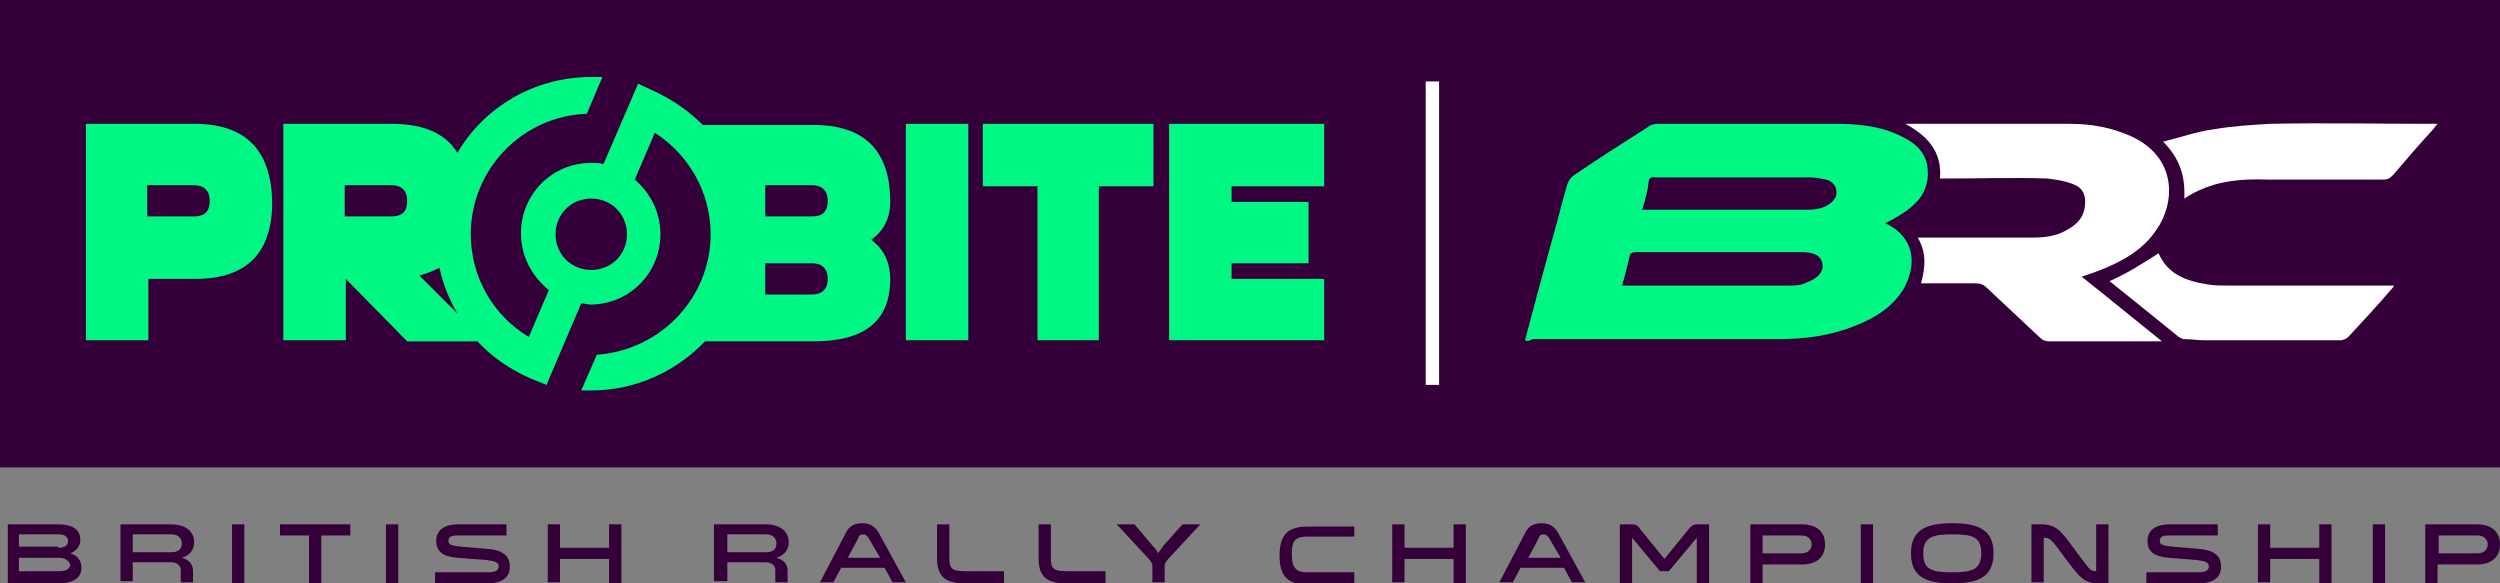
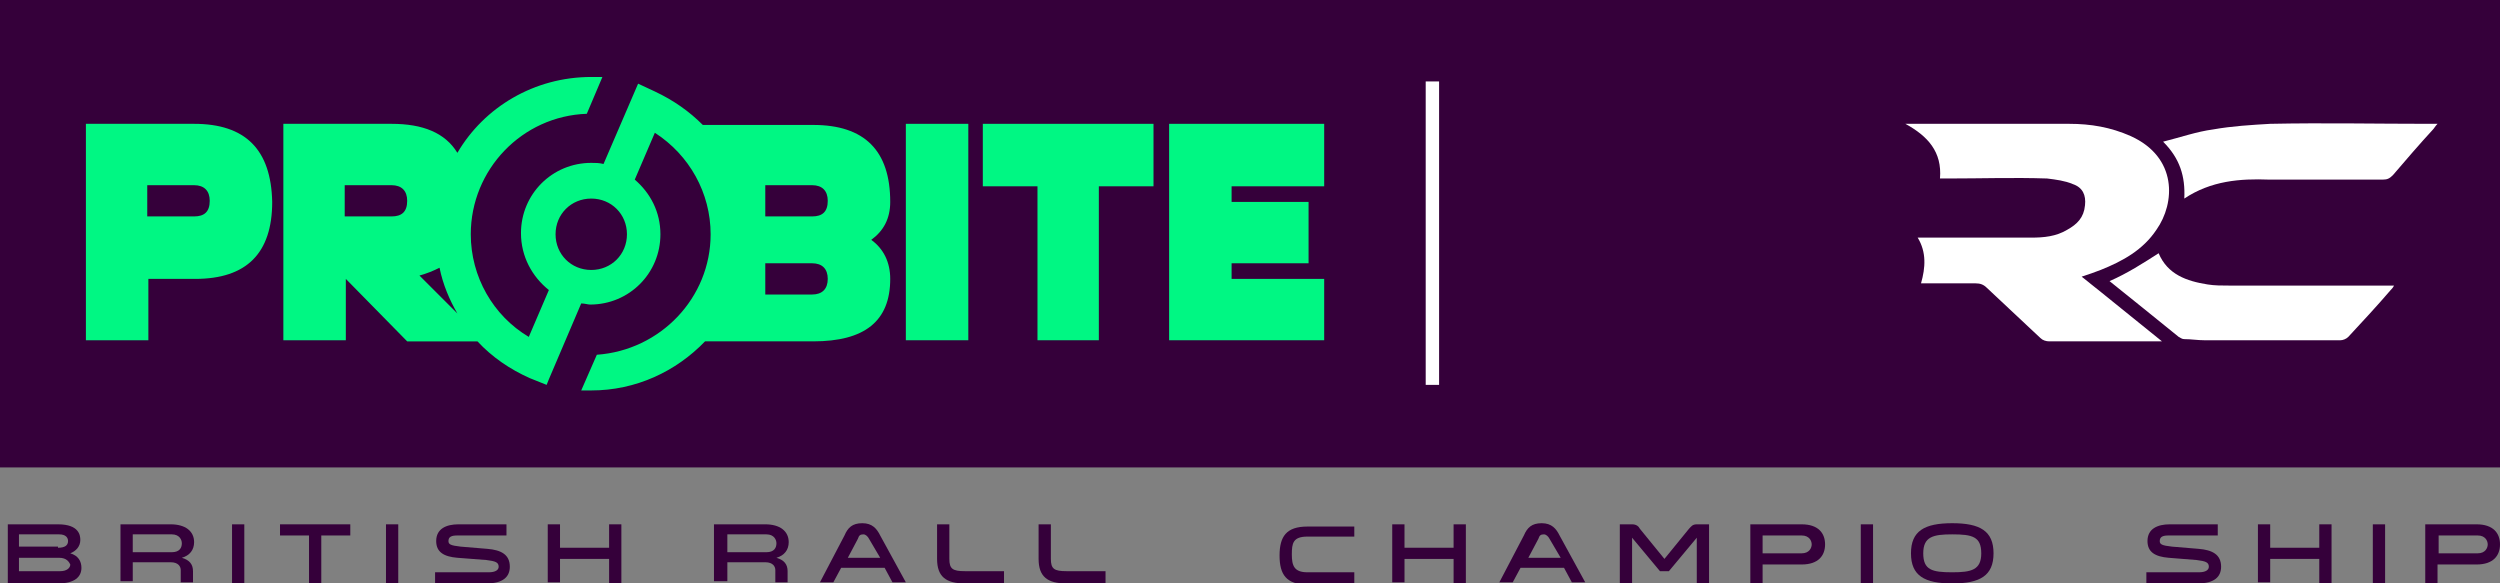
<svg xmlns="http://www.w3.org/2000/svg" xml:space="preserve" style="enable-background:new 0 0 224.1 52.3;" viewBox="0 0 224.1 52.3" y="0px" x="0px" id="Layer_1" version="1.1">
  <rect x="0" y="0" width="224.1" height="52.3" fill="#808080" stroke="none" />
  <style type="text/css">
	.st0{fill:#35003A;}
	.st1{fill:#00F783;}
	.st2{fill:#FFFFFF;}
</style>
  <g>
    <path d="M6.3,49.6c0.7,0.2,1,0.7,1,1.3c0,0.8-0.6,1.4-2.1,1.4H0.7V47h4.5c1.9,0,2,1,2,1.4C7.2,49,6.8,49.4,6.3,49.6z    M5.2,49.1c0.6,0,0.9-0.2,0.9-0.6c0-0.3-0.2-0.6-0.8-0.6H1.7v1.1H5.2z M1.7,50v1.2h3.7c0.6,0,0.9-0.3,0.9-0.6C6.2,50.4,6,50,5.3,50   H1.7z" class="st0" />
    <path d="M10.7,47h4.6c1.3,0,2.1,0.6,2.1,1.6c0,0.7-0.4,1.2-1.1,1.4c0.7,0.2,1,0.6,1,1.2v1h-1.1v-1.1   c0-0.3-0.2-0.7-0.9-0.7h-3.4v1.7h-1.1V47z M15.4,49.5c0.7,0,0.9-0.4,0.9-0.8c0-0.3-0.2-0.8-0.9-0.8h-3.5v1.6H15.4z" class="st0" />
    <path d="M21.9,47v5.3h-1.1V47H21.9z" class="st0" />
    <path d="M27.7,52.2V48h-2.6v-1h6.3v1h-2.6v4.3H27.7z" class="st0" />
    <path d="M35.7,47v5.3h-1.1V47H35.7z" class="st0" />
    <path d="M43.8,51.3c0.6,0,0.9-0.2,0.9-0.5c0-0.4-0.3-0.5-1.1-0.6L41,50c-1.2-0.1-1.9-0.5-1.9-1.5c0-1.1,0.9-1.5,2-1.5   h4.3v1H41c-0.5,0-0.8,0.1-0.8,0.5c0,0.3,0.2,0.4,1.1,0.5l2.4,0.2c1.2,0.1,2,0.5,2,1.6c0,0.9-0.6,1.5-2.1,1.5h-4.6v-1H43.8z" class="st0" />
    <path d="M54.6,52.2v-2.1h-4.4v2.1h-1.1V47h1.1v2.1h4.4V47h1.1v5.3H54.6z" class="st0" />
    <path d="M64,47h4.6c1.3,0,2.1,0.6,2.1,1.6c0,0.7-0.4,1.2-1.1,1.4c0.7,0.2,1,0.6,1,1.2v1h-1.1v-1.1   c0-0.3-0.2-0.7-0.9-0.7h-3.4v1.7H64V47z M68.7,49.5c0.7,0,0.9-0.4,0.9-0.8c0-0.3-0.2-0.8-0.9-0.8h-3.5v1.6H68.7z" class="st0" />
    <path d="M81.2,52.2H80l-0.7-1.3h-3.9l-0.7,1.3h-1.2l2.2-4.2c0.3-0.7,0.7-1.1,1.6-1.1c0.9,0,1.3,0.5,1.6,1.1L81.2,52.2z    M77.9,48.3c-0.1-0.2-0.3-0.4-0.5-0.4c-0.3,0-0.4,0.1-0.5,0.4L76,50h2.9L77.9,48.3z" class="st0" />
    <path d="M85.1,47v3.1c0,0.9,0.3,1.1,1.4,1.1H90v1.1h-3.5c-1.7,0-2.5-0.6-2.5-2.2V47H85.1z" class="st0" />
    <path d="M94.2,47v3.1c0,0.9,0.3,1.1,1.4,1.1h3.5v1.1h-3.5c-1.7,0-2.5-0.6-2.5-2.2V47H94.2z" class="st0" />
-     <path d="M101.7,47l1.6,1.9c0.2,0.2,0.4,0.4,0.5,0.7c0.2-0.3,0.4-0.5,0.5-0.7L106,47h1.6l-2.6,2.8   c-0.2,0.2-0.6,0.6-0.6,0.9v1.5h-1.1v-1.5c0-0.3-0.4-0.7-0.6-0.9l-2.6-2.8H101.7z" class="st0" />
    <path d="M121.4,48.1h-4.2c-1.3,0-1.4,0.6-1.4,1.6c0,1,0.2,1.6,1.4,1.6h4.2v1.1h-4.2c-1.9,0-2.5-0.9-2.5-2.6   c0-1.7,0.6-2.6,2.5-2.6h4.2V48.1z" class="st0" />
    <path d="M130.3,52.2v-2.1h-4.4v2.1h-1.1V47h1.1v2.1h4.4V47h1.1v5.3H130.3z" class="st0" />
    <path d="M142.1,52.2h-1.2l-0.7-1.3h-3.9l-0.7,1.3h-1.2l2.2-4.2c0.3-0.7,0.7-1.1,1.6-1.1c0.9,0,1.3,0.5,1.6,1.1   L142.1,52.2z M138.9,48.3c-0.1-0.2-0.3-0.4-0.5-0.4c-0.3,0-0.4,0.1-0.5,0.4l-0.9,1.7h2.9L138.9,48.3z" class="st0" />
    <path d="M146.3,48.2v4.1h-1.1V47h1.1c0.4,0,0.6,0.2,0.7,0.4l2.2,2.7l2.2-2.7c0.2-0.2,0.3-0.4,0.7-0.4h1.1v5.3h-1.1   v-4.1l-2.5,3h-0.8L146.3,48.2z" class="st0" />
    <path d="M161.5,47c1.5,0,2.1,0.8,2.1,1.8c0,1-0.6,1.8-2.1,1.8H158v1.7h-1.1V47H161.5z M161.5,49.6   c0.7,0,0.9-0.5,0.9-0.8c0-0.3-0.2-0.8-0.9-0.8H158v1.6H161.5z" class="st0" />
    <path d="M167.9,47v5.3h-1.1V47H167.9z" class="st0" />
    <path d="M178.7,49.6c0,2-1.2,2.7-3.7,2.7c-2.5,0-3.7-0.7-3.7-2.7s1.2-2.7,3.7-2.7C177.5,46.9,178.7,47.6,178.7,49.6z    M177.6,49.6c0-1.5-0.8-1.7-2.6-1.7c-1.7,0-2.6,0.2-2.6,1.7c0,1.5,0.8,1.7,2.6,1.7C176.7,51.3,177.6,51.1,177.6,49.6z" class="st0" />
-     <path d="M183.2,52.2h-1.1V47h0.8c1.4,0,1.8,0.5,3.1,2.3c1.3,1.7,1.3,1.9,1.9,1.9h0V47h1.1v5.3h-0.8   c-1.3,0-1.7-0.4-3.1-2.3c-1.3-1.8-1.4-1.8-1.9-1.8h0V52.2z" class="st0" />
    <path d="M197.1,51.3c0.6,0,0.9-0.2,0.9-0.5c0-0.4-0.3-0.5-1.1-0.6l-2.5-0.2c-1.2-0.1-1.9-0.5-1.9-1.5   c0-1.1,0.9-1.5,2-1.5h4.3v1h-4.4c-0.5,0-0.8,0.1-0.8,0.5c0,0.3,0.2,0.4,1.1,0.5l2.4,0.2c1.2,0.1,2,0.5,2,1.6c0,0.9-0.6,1.5-2.1,1.5   h-4.6v-1H197.1z" class="st0" />
    <path d="M207.9,52.2v-2.1h-4.4v2.1h-1.1V47h1.1v2.1h4.4V47h1.1v5.3H207.9z" class="st0" />
    <path d="M213.8,47v5.3h-1.1V47H213.8z" class="st0" />
    <path d="M222,47c1.5,0,2.1,0.8,2.1,1.8c0,1-0.6,1.8-2.1,1.8h-3.5v1.7h-1.1V47H222z M222.1,49.6c0.7,0,0.9-0.5,0.9-0.8   c0-0.3-0.2-0.8-0.9-0.8h-3.5v1.6H222.1z" class="st0" />
  </g>
  <rect height="41.9" width="224.1" class="st0" />
  <g>
    <g>
      <path d="M17.4,11.1H7.7v19.4h5.6V25h4.2c4.6,0,6.9-2.3,6.9-6.9C24.3,13.4,22,11.1,17.4,11.1z M17.4,19.4h-4.2v-2.8    h4.2c0.9,0,1.4,0.5,1.4,1.4C18.8,19,18.3,19.4,17.4,19.4z" class="st1" />
      <path d="M79.8,18.1c0-4.6-2.3-6.9-6.9-6.9h-9.9c0,0,0.1,0.1,0,0c-1.2-1.2-2.6-2.2-4.3-3l-1.5-0.7l-3.1,7.2    c-0.4-0.1-0.7-0.1-1.1-0.1c-3.5,0-6.3,2.8-6.3,6.3c0,2.1,1,3.9,2.5,5.1l-1.8,4.2c-3.2-1.9-5.2-5.4-5.2-9.2    c0-5.8,4.6-10.6,10.4-10.8L54,6.9h-1c-5.1,0-9.6,2.7-12,6.8c-1.1-1.8-3.1-2.6-5.9-2.6h-9.7v19.4h5.6V25l5.5,5.6h6.3    c1.3,1.4,2.9,2.5,4.7,3.3l1.5,0.6l0,0l0.2-0.5l2.9-6.8c0.3,0,0.6,0.1,0.8,0.1c3.5,0,6.3-2.8,6.3-6.3c0-2-0.9-3.7-2.3-4.9l1.8-4.2    c3.1,2,5,5.4,5,9.1c0,5.7-4.5,10.4-10.2,10.8l-1.4,3.2H53c4,0,7.6-1.7,10.2-4.4h9.7c4.6,0,6.9-1.8,6.9-5.6c0-1.5-0.6-2.7-1.7-3.5    C79.2,20.7,79.8,19.6,79.8,18.1z M35.1,19.4h-4.2v-2.8h4.2c0.9,0,1.4,0.5,1.4,1.4C36.5,19,36,19.4,35.1,19.4z M37.6,24.7    c0.7-0.2,1.2-0.4,1.8-0.7c0.3,1.5,0.9,2.9,1.6,4.1L37.6,24.7z M53,24.2c-1.8,0-3.2-1.4-3.2-3.2s1.4-3.2,3.2-3.2    c1.8,0,3.2,1.4,3.2,3.2S54.8,24.2,53,24.2z M72.8,26.4h-4.2v-2.8h4.2c0.9,0,1.4,0.5,1.4,1.4C74.2,25.9,73.7,26.4,72.8,26.4z     M72.8,19.4h-4.2v-2.8h4.2c0.9,0,1.4,0.5,1.4,1.4C74.2,19,73.7,19.4,72.8,19.4z" class="st1" />
      <rect height="19.4" width="5.6" class="st1" y="11.1" x="81.2" />
      <polygon points="88.1,16.7 93,16.7 93,30.5 98.5,30.5 98.5,16.7 103.4,16.7 103.4,11.1 88.1,11.1" class="st1" />
      <polygon points="118.7,16.7 118.7,11.1 104.8,11.1 104.8,30.5 118.7,30.5 118.7,25 110.4,25 110.4,23.6 117.3,23.6     117.3,18.1 110.4,18.1 110.4,16.7" class="st1" />
    </g>
  </g>
-   <path d="M136.7,30.5c0.8-3,1.6-6,2.4-8.9c0.5-1.7,0.9-3.4,1.4-5.1c0.1-0.3,0.3-0.6,0.6-0.8c2.2-1.5,4.4-2.9,6.6-4.3  c0.2-0.2,0.6-0.3,0.9-0.3c5.3,0,10.6,0,16,0c2,0,4,0.2,5.8,1.1c1.3,0.6,2.3,1.5,2.4,3c0.1,1.2-0.3,2.3-1.2,3.1c-0.6,0.6-1.3,1-2,1.4  c-0.2,0.1-0.4,0.2-0.6,0.3c0.1,0.1,0.1,0.1,0.2,0.1c2.3,1.2,2.7,3.4,1.5,5.7c-1,1.7-2.6,2.7-4.4,3.4c-2.2,0.9-4.5,1.2-6.9,1.2  c-7.3,0-14.7,0-22,0C137,30.6,136.9,30.6,136.7,30.5z M145.4,25.6c0.2,0,0.4,0,0.5,0c4.8,0,9.6,0,14.4,0c0.4,0,0.8,0,1.2-0.1  c0.5-0.2,1.1-0.4,1.5-0.8c0.7-0.7,0.4-1.8-0.6-2c-0.4-0.1-0.9-0.1-1.3-0.1c-3.3,0-6.6,0-10,0c-1.5,0-3,0-4.5,0  c-0.2,0-0.5,0.1-0.5,0.3C145.9,23.7,145.7,24.6,145.4,25.6z M147.2,18.8c0.3,0,0.5,0,0.7,0c2.7,0,5.3,0,8,0c2,0,4.1,0,6.1,0  c0.7,0,1.5-0.1,2.1-0.6c0.4-0.3,0.6-0.7,0.5-1.2c-0.1-0.5-0.5-0.8-0.9-0.9c-0.5-0.1-1-0.2-1.5-0.2c-1.7,0-3.3,0-5,0  c-2.9,0-5.8,0-8.8,0c-0.2,0-0.5-0.1-0.6,0.3C147.7,17.1,147.5,17.9,147.2,18.8z" class="st1" />
  <path d="M172.2,25.4c0.4-1.4,0.5-2.8-0.3-4.1c0.3,0,0.5,0,0.6,0c3.2,0,6.4,0,9.6,0c1.1,0,2.2-0.1,3.2-0.7  c0.9-0.5,1.5-1.1,1.6-2.2c0.1-0.9-0.2-1.6-1.1-1.9c-0.7-0.3-1.5-0.4-2.3-0.5c-3-0.1-5.9,0-8.9,0c-0.2,0-0.4,0-0.7,0  c0.2-2.4-1.1-3.8-3.1-4.9c0.2,0,0.3,0,0.3,0c4.8,0,9.6,0,14.4,0c1.9,0,3.7,0.3,5.5,1.1c4.2,1.9,4,6,2.3,8.4c-1.2,1.8-3,2.8-5,3.6  c-0.5,0.2-1.1,0.4-1.7,0.6c2.4,1.9,4.7,3.8,7.2,5.8c-0.3,0-0.5,0-0.6,0c-3.2,0-6.3,0-9.5,0c-0.3,0-0.6-0.1-0.8-0.3  c-1.6-1.5-3.2-3-4.8-4.5c-0.3-0.3-0.6-0.4-1-0.4C175.6,25.4,173.9,25.4,172.2,25.4z" class="st2" />
  <path d="M193.5,22.7c0.8,1.9,2.5,2.5,4.4,2.8c0.6,0.1,1.3,0.1,2,0.1c4.7,0,9.3,0,14,0c0.2,0,0.4,0,0.7,0  c-0.1,0.2-0.2,0.3-0.3,0.4c-1.2,1.4-2.5,2.8-3.8,4.2c-0.2,0.2-0.5,0.3-0.7,0.3c-4.1,0-8.1,0-12.2,0c-0.6,0-1.2-0.1-1.8-0.1  c-0.2,0-0.3-0.1-0.5-0.2c-2.1-1.7-4.2-3.4-6.2-5C190.7,24.5,192.1,23.6,193.5,22.7z" class="st2" />
  <path d="M195.8,17.8c0.1-2-0.4-3.6-1.9-5.1c1.6-0.4,3-0.9,4.5-1.1c1.7-0.3,3.4-0.4,5.1-0.5c4.8-0.1,9.5,0,14.3,0  c0.2,0,0.4,0,0.7,0c-0.2,0.2-0.3,0.4-0.4,0.5c-1.2,1.3-2.4,2.7-3.6,4.1c-0.3,0.3-0.5,0.4-0.9,0.4c-3.4,0-6.8,0-10.2,0  C200.8,16,198.2,16.2,195.8,17.8z" class="st2" />
  <rect height="27.2" width="1.2" class="st2" y="7.3" x="127.8" />
</svg>